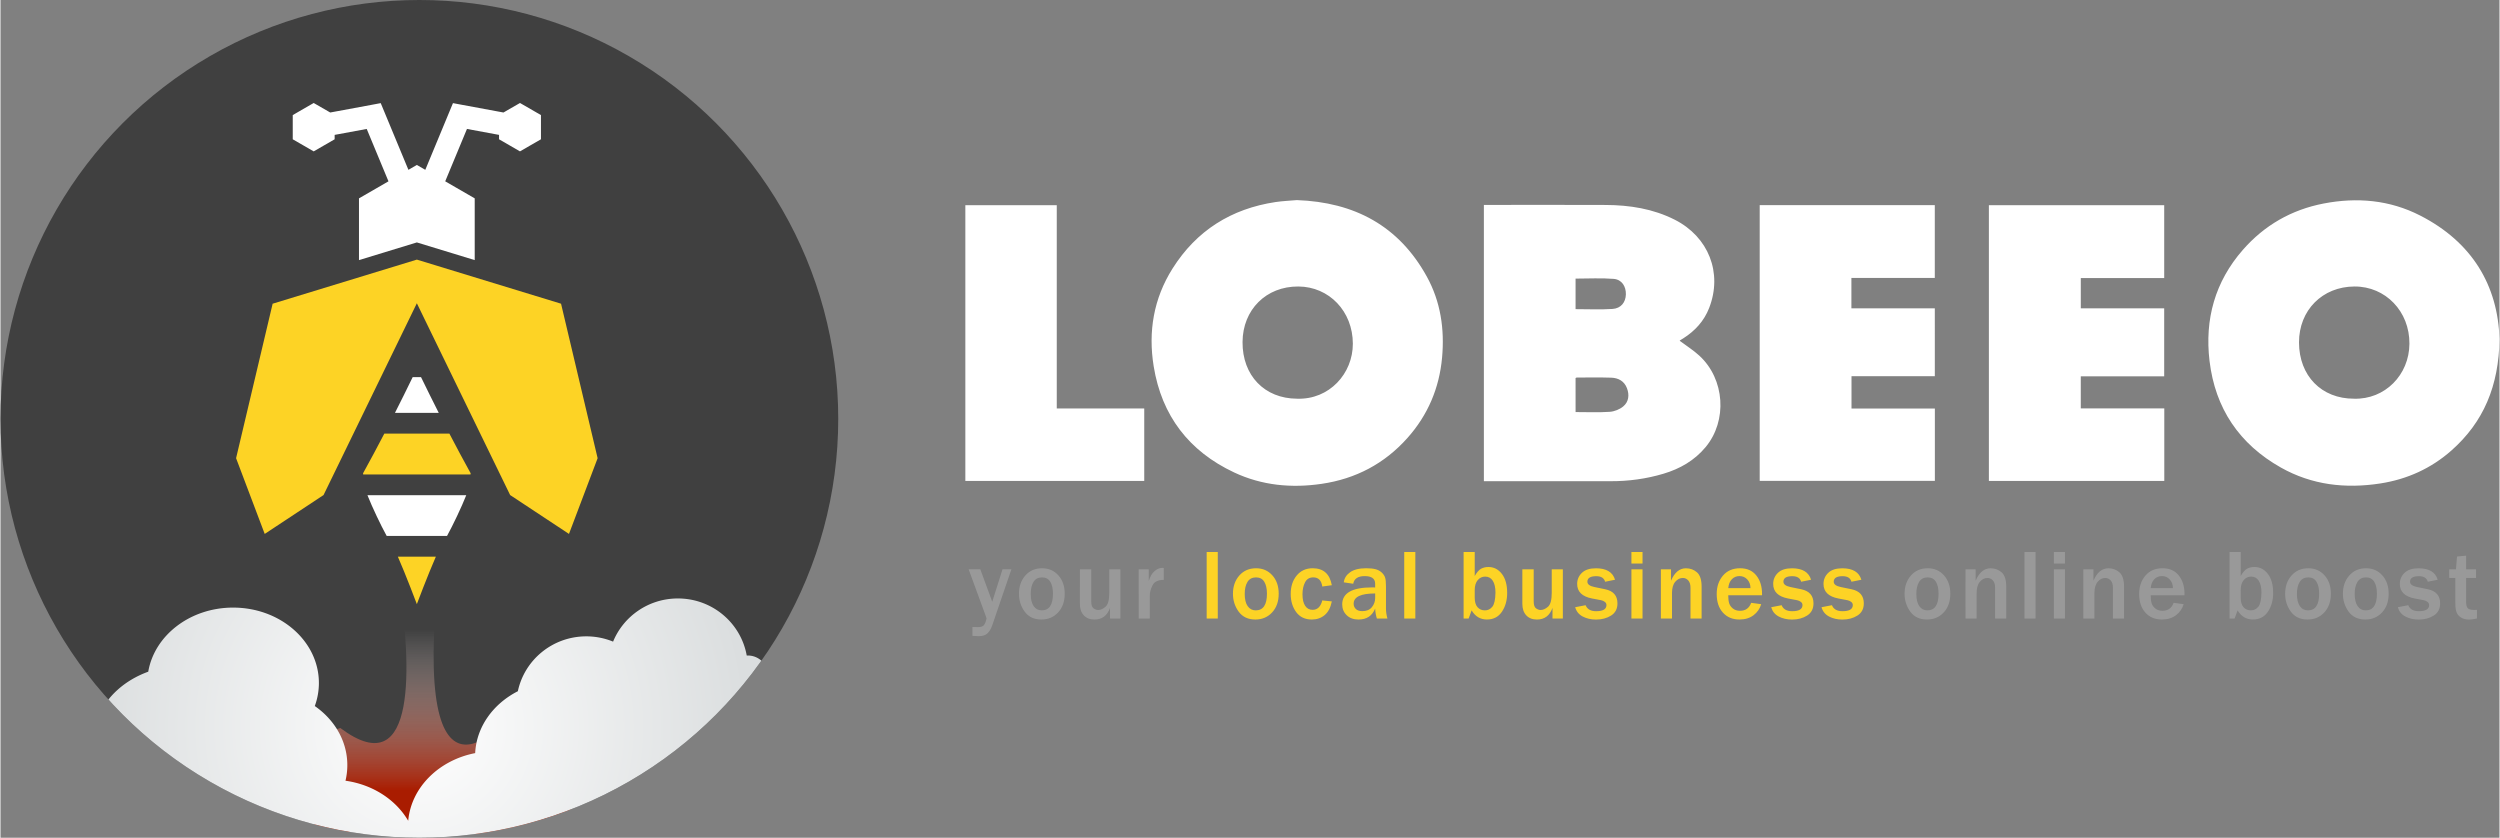
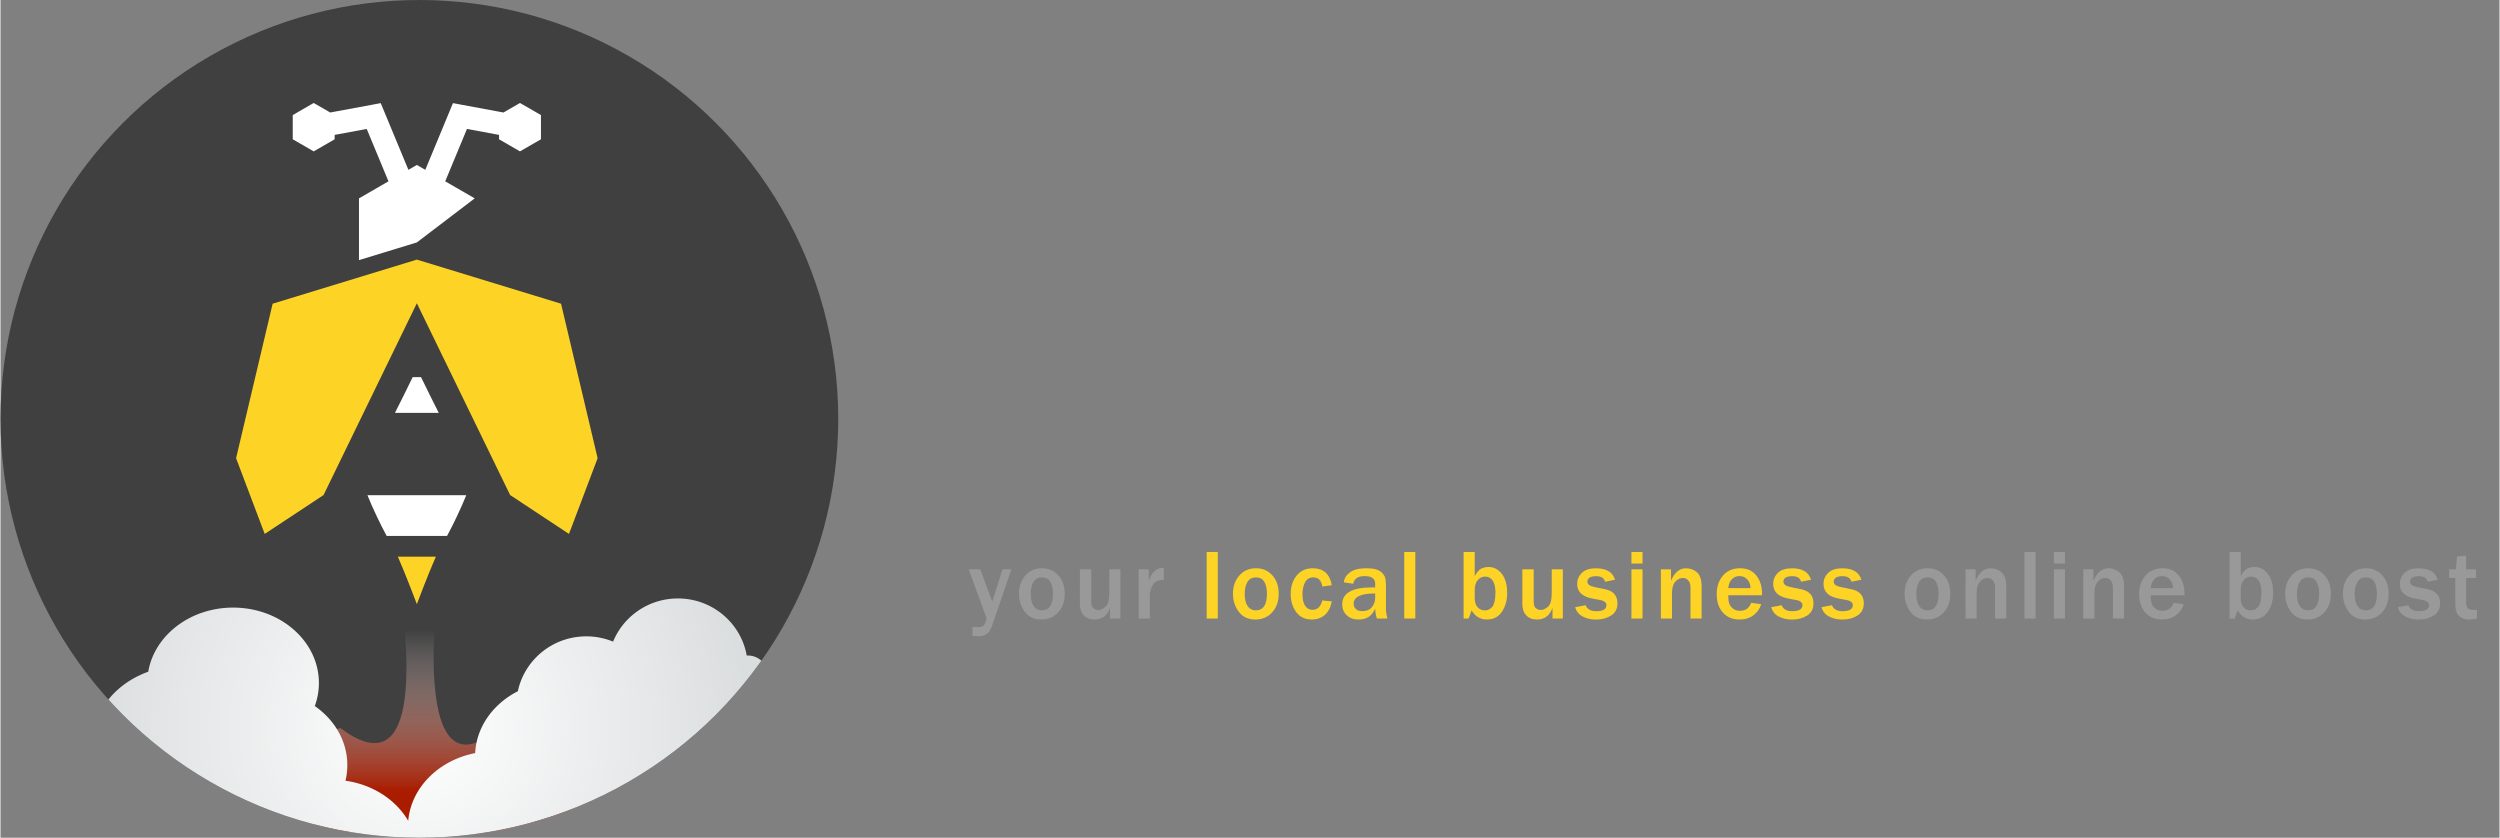
<svg xmlns="http://www.w3.org/2000/svg" xmlns:xlink="http://www.w3.org/1999/xlink" viewBox="0 0 1510 506.2" width="1510" height="506">
  <rect x="0" y="0" width="1510" height="506.2" fill="#808080" stroke="none" />
  <style>.st4,.st5{fill-rule:evenodd;clip-rule:evenodd;fill:#fdd325}.st5{fill:#fff}</style>
  <g id="Layer_2">
    <circle cx="253.1" cy="253.1" r="253.1" fill="#404040" fill-rule="evenodd" clip-rule="evenodd" />
    <defs>
      <circle id="SVGID_1_" cx="253.1" cy="253.1" r="253.1" />
    </defs>
    <clipPath id="SVGID_2_">
      <use overflow="visible" xlink:href="#SVGID_1_" />
    </clipPath>
    <g clip-path="url(#SVGID_2_)">
      <linearGradient id="SVGID_3_" x1="259.123" x2="259.123" y1="380.33" y2="477.673" gradientUnits="userSpaceOnUse">
        <stop offset="0" stop-color="#fff" stop-opacity="0" />
        <stop offset="1" stop-color="#a91c00" />
      </linearGradient>
      <path fill="url(#SVGID_3_)" d="M311.35 428.81s-61.5 80.25-47.6-72.16h-22.21c5.73 40.82 11.45 118.96-36.21 83.24l-34.02 11.08 3.96 36.39 20.56 15.03 106.02 1.58 45.09-10.28-35.59-64.88z" />
      <radialGradient id="SVGID_4_" cx="253.098" cy="439.235" r="198.618" gradientUnits="userSpaceOnUse">
        <stop offset="0" stop-color="#fff" />
        <stop offset="1" stop-color="#dbdedf" />
      </radialGradient>
      <path fill="url(#SVGID_4_)" d="M474.9 457.77h-.11c-.64-15.71-7.59-29.54-18.02-38.36 4.16-1.96 7.05-6.18 7.05-11.08 0-6.77-5.48-12.25-12.25-12.25-.22 0-.44.02-.66.03-3.48-19.61-20.77-34.5-41.59-34.5-17.72 0-32.89 10.79-39.16 26.09a42.588 42.588 0 00-16.21-3.19c-20.35 0-37.32 14.22-41.34 33.15-14.83 7.57-24.99 21.41-25.79 37.4-21.94 4.26-38.67 20.74-40.46 40.9-7.39-12.66-21.34-21.89-37.9-24.21.73-3.05 1.11-6.2 1.11-9.43 0-14.48-7.68-27.37-19.66-35.7 1.61-4.39 2.48-9.08 2.48-13.94 0-25.15-23.21-45.55-51.84-45.55-25.99 0-47.52 16.81-51.27 38.73-13.85 5.03-24.72 14.6-29.84 26.41-27.88 2.4-49.61 21.76-49.61 45.29 0 7.5 2.21 14.57 6.11 20.81-1.37-.16-2.77-.24-4.2-.24-13.96 0-25.65 8-28.63 18.73h539.27c.41-2.67.63-5.44.63-8.24.04-28.08-21.52-50.85-48.11-50.85z" />
      <path d="M251.58 365.04s6.57-17.5 11.49-28.69H240.1c4.91 11.19 11.48 28.69 11.48 28.69z" class="st4" />
      <path d="M251.58 323.83h18.23c3.48-6.28 8.75-17.36 11.63-24.63h-59.72c2.88 7.27 8.15 18.35 11.63 24.63h18.23z" class="st5" />
-       <path d="M251.58 286.67h32.43l.07-.7c-4.36-7.9-8.64-15.9-12.84-23.96h-39.32c-4.2 8.06-8.48 16.07-12.84 23.96l.07.7h32.43z" class="st4" />
      <path d="M251.58 249.49h-13.24c3.64-7.18 7.21-14.38 10.72-21.62h5.04c3.51 7.24 7.09 14.44 10.72 21.62h-13.24z" class="st5" />
      <path d="M251.58 183.24L195.2 299.13l-35.55 23.49-17.3-45.76 22.09-93.35 87.14-26.64 87.13 26.64 22.1 93.35-17.31 45.76-35.55-23.49z" class="st4" />
-       <path d="M251.58 146.48l-34.97 10.69v-37.31l17.5-10.11.32-.19-13.14-31.65-19.38 3.59v2.66l-6.33 3.65-6.33 3.66-6.33-3.66-6.33-3.65V69.54l6.33-3.67 6.33-3.64 6.33 3.64 3.65 2.11 25.05-4.64 5.47-1.03 2.14 5.16 14.59 35.15 5.1-2.95 5.1 2.95 14.58-35.15 2.14-5.16 5.47 1.03 25.05 4.64 3.65-2.11 6.33-3.64 6.33 3.64 6.34 3.67v14.62l-6.34 3.65-6.33 3.66-6.33-3.66-6.33-3.65V81.5l-19.38-3.59-13.14 31.65.32.19 17.5 10.11v37.31z" class="st5" />
+       <path d="M251.58 146.48l-34.97 10.69v-37.31l17.5-10.11.32-.19-13.14-31.65-19.38 3.59v2.66l-6.33 3.65-6.33 3.66-6.33-3.66-6.33-3.65V69.54l6.33-3.67 6.33-3.64 6.33 3.64 3.65 2.11 25.05-4.64 5.47-1.03 2.14 5.16 14.59 35.15 5.1-2.95 5.1 2.95 14.58-35.15 2.14-5.16 5.47 1.03 25.05 4.64 3.65-2.11 6.33-3.64 6.33 3.64 6.34 3.67v14.62l-6.34 3.65-6.33 3.66-6.33-3.66-6.33-3.65V81.5l-19.38-3.59-13.14 31.65.32.19 17.5 10.11z" class="st5" />
    </g>
-     <path fill="#fff" d="M1014.62 205.9c4.09 3.07 8.3 5.71 11.9 9.02 15.37 14.11 17.1 39.27 3.74 55.29-6.68 8.01-15.43 13.06-25.41 16.03-10.43 3.11-21.07 4.55-31.95 4.52-24.45-.05-48.91-.02-73.36-.02h-3.22V123.82h2.96c23.54 0 47.08-.08 70.61.03 14.5.07 28.57 2.25 41.74 8.9 20.4 10.31 29.07 32.1 20.8 53.36-3.04 7.82-8.5 13.81-15.58 18.3-.62.39-1.25.75-1.87 1.14-.14.11-.26.25-.36.35zm-62.89 43.09c7.11 0 13.9.31 20.63-.15 2.81-.19 5.98-1.45 8.14-3.24 3.38-2.8 3.84-6.97 2.26-11.07-1.63-4.25-5.17-6.17-9.46-6.32-6.95-.23-13.91-.09-20.87-.08-.24 0-.48.21-.71.31.01 6.8.01 13.55.01 20.55zm-.01-62.19c7.58 0 14.98.36 22.32-.12 5.13-.34 7.95-4.01 8.08-8.78.13-4.84-2.46-8.99-7.36-9.39-7.59-.62-15.27-.16-23.04-.16v18.45zm-168.43-65.89c34.78 1.24 61.64 15.51 78.56 46.23 8.35 15.17 10.77 31.72 9.21 48.92-1.68 18.48-8.59 34.72-20.9 48.55-13.87 15.57-31.27 24.73-51.89 27.75-18.26 2.68-36.08.99-52.86-6.89-27.3-12.82-43.77-34.28-48.61-64.13-3.4-20.95-.04-40.95 11.39-59.07 14.47-22.96 35.48-36.15 62.25-40.18 4.34-.65 8.75-.81 12.85-1.18zm.15 120c19.52.66 33.73-15.22 33.7-33.24-.03-19.51-14.27-34.47-32.97-34.56-19.42-.09-33.55 13.99-33.68 33.55-.13 20.24 13.28 34.18 32.95 34.25zM1510 204.87c-.4 28.42-9.69 50.21-29.02 67.31-12.27 10.85-26.75 17.42-42.98 19.94-21.06 3.27-41.35.96-60.09-9.6-25.13-14.15-39.73-35.77-43.13-64.46-2.98-25.14 3.3-47.83 20.13-67.07 13.02-14.88 29.37-24.26 48.83-28.02 20.2-3.9 39.9-2.15 58.29 7.25 31.41 16.04 46.98 42.25 47.97 74.65zm-87.91 36.04c18.62.57 33.35-14.32 33.48-33.2.14-19.55-14.44-34.68-33.21-34.6-19.39.08-33.54 14.35-33.51 33.79.02 20.17 13.59 34.05 33.24 34.01zm-114.64 5.88h-50.46v-19.4h50.4v-41.08H1257v-18.3h50.4v-44.02h-105.94v166.62h105.99v-43.82zm-244.47 43.77h105.84v-43.72h-50.37v-19.53h50.34V186.3h-50.4v-18.35h50.39v-44.01h-105.8v166.62zM638.24 123.99H583v166.59h108.1v-43.76h-52.86V123.99z" />
    <path fill="#fdd325" d="M735.53 373.73h-6.71v-40.19h6.71v40.19zm22.71.61c-4.4 0-7.75-1.58-10.07-4.74s-3.47-6.78-3.47-10.86c0-4.4 1.28-8.06 3.84-10.98 2.56-2.92 5.94-4.39 10.14-4.39 3.98 0 7.26 1.42 9.82 4.27 2.56 2.85 3.84 6.55 3.84 11.1 0 4.69-1.33 8.46-3.99 11.32-2.66 2.86-6.03 4.28-10.11 4.28zm.23-5.53c4.51 0 6.77-3.37 6.77-10.1 0-3.04-.54-5.44-1.62-7.2s-2.74-2.63-4.98-2.63c-2.32 0-4.03.91-5.15 2.72-1.12 1.82-1.68 4.22-1.68 7.23 0 3.24.59 5.71 1.78 7.42 1.2 1.71 2.82 2.56 4.88 2.56zm40.2-6.01l5.77.59c-.75 3.73-2.19 6.49-4.33 8.27-2.14 1.79-4.72 2.68-7.74 2.68-4.1 0-7.26-1.5-9.47-4.49-2.21-2.99-3.31-6.66-3.31-11 0-4.47 1.21-8.17 3.62-11.1 2.41-2.92 5.63-4.39 9.66-4.39 6.48 0 10.33 3.42 11.57 10.25l-5.77.79c-.51-3.69-2.33-5.53-5.45-5.53-2.28 0-3.93 1-4.96 2.99s-1.55 4.4-1.55 7.23c0 3 .53 5.32 1.6 6.95s2.57 2.44 4.49 2.44c2.96.01 4.91-1.89 5.87-5.68zm39.37 10.93h-6.39c-.57-1.81-.91-3.81-1.03-6.01-1.79 4.42-5.14 6.62-10.07 6.62-2.96 0-5.34-.87-7.14-2.61s-2.69-3.92-2.69-6.55c0-6.83 6-10.25 17.99-10.25.47 0 1.11.01 1.91.03v-2.24c0-3.08-2.1-4.62-6.3-4.62-4.08 0-6.4 1.54-6.95 4.62l-5.71-.85c.31-2.47 1.59-4.51 3.83-6.11 2.24-1.6 5.48-2.4 9.72-2.4 2.3 0 4.17.19 5.62.57s2.68 1.03 3.68 1.94c1 .91 1.69 1.9 2.08 2.97.38 1.07.57 2.88.57 5.43v13.42c0 1.97.3 3.98.88 6.04zm-7.41-15.14c-8.68 0-13.01 2.07-13.01 6.21 0 1.24.44 2.29 1.31 3.16s2.19 1.31 3.96 1.31c2.55 0 4.48-.81 5.78-2.43 1.31-1.62 1.96-3.46 1.96-5.52v-2.73zm24.27 15.14h-6.71v-40.19h6.71v40.19zm32.2 0h-3.03v-40.19h6.71v14.51c1.28-2.22 2.55-3.68 3.83-4.39 1.28-.71 2.77-1.06 4.47-1.06 3.26 0 5.96 1.38 8.1 4.15 2.14 2.77 3.21 6.6 3.21 11.51 0 4.44-1.05 8.22-3.16 11.36-2.11 3.14-5.14 4.71-9.08 4.71-3.96 0-7.05-1.84-9.24-5.51l-1.81 4.91zm3.68-12.69c0 2.65.57 4.61 1.72 5.87 1.15 1.27 2.63 1.9 4.46 1.9 1.77 0 3.25-.73 4.45-2.18 1.2-1.45 1.84-4.3 1.91-8.54 0-3.1-.54-5.49-1.62-7.17s-2.6-2.52-4.56-2.52c-1.84 0-3.37.72-4.56 2.15-1.2 1.43-1.8 3.45-1.8 6.06v4.43zm53.24 12.69h-6.24v-6.42c-1.69 4.69-4.82 7.04-9.39 7.04-2.71 0-4.86-.84-6.45-2.52s-2.38-4.02-2.38-7.02V344h6.86v19.37c0 2.14.47 3.54 1.41 4.21.94.67 1.86 1 2.77 1 1.45 0 2.93-.65 4.45-1.96 1.51-1.31 2.27-4.09 2.27-8.35v-14.28h6.71v29.74zm7.46-6.83l6.3-1.21c.96 2.41 3.08 3.62 6.36 3.62 4.16 0 6.24-1.23 6.24-3.68 0-.79-.32-1.43-.97-1.94-.65-.51-1.41-.85-2.3-1.03l-5.42-1.03c-6.01-1.16-9.01-4.09-9.01-8.8 0-2.63.95-4.86 2.86-6.7 1.9-1.84 4.74-2.75 8.51-2.75 6.28 0 10.12 2.31 11.51 6.92l-5.98 1.21c-.63-2.24-2.41-3.36-5.36-3.36-3.57 0-5.36 1.12-5.36 3.36 0 1.55 1.44 2.62 4.33 3.21l6.39 1.32c4.97 1.02 7.45 3.87 7.45 8.54 0 3.28-1.28 5.73-3.83 7.35-2.55 1.62-5.58 2.43-9.1 2.43-3.04 0-5.73-.61-8.07-1.84s-3.85-3.11-4.55-5.62zm40.7-26.38h-6.71v-6.98h6.71v6.98zm0 33.21h-6.71V344h6.71v29.73zm35.69 0h-6.71v-18.58c0-1.96-.45-3.44-1.35-4.43-.9-.99-1.99-1.49-3.27-1.49-1.75 0-3.28.77-4.59 2.3-1.32 1.53-1.97 3.84-1.97 6.92v15.28h-6.71V344h6.12v6.89c2.14-5 5.14-7.51 9.01-7.51 2.61 0 4.84.82 6.7 2.47s2.78 4.54 2.78 8.68v19.2zm29.95-9.48l6.06.82c-.79 2.69-2.32 4.91-4.59 6.65-2.28 1.75-5.13 2.62-8.57 2.62-4.12 0-7.44-1.38-9.95-4.15-2.51-2.77-3.77-6.52-3.77-11.25 0-4.49 1.27-8.21 3.8-11.16 2.53-2.94 5.97-4.42 10.3-4.42 4.24 0 7.52 1.45 9.83 4.36 2.32 2.9 3.47 6.63 3.47 11.19l-.03.77h-20.4c0 2.02.19 3.64.57 4.86.38 1.22 1.14 2.28 2.28 3.18 1.14.9 2.56 1.35 4.27 1.35 3.34 0 5.57-1.6 6.73-4.82zm-.41-8.89c-.02-2.14-.66-3.89-1.93-5.24s-2.83-2.03-4.7-2.03c-1.84 0-3.39.63-4.62 1.9-1.24 1.27-1.96 3.06-2.18 5.37h13.43zm12.52 11.54l6.3-1.21c.96 2.41 3.08 3.62 6.36 3.62 4.16 0 6.24-1.23 6.24-3.68 0-.79-.32-1.43-.97-1.94-.65-.51-1.41-.85-2.3-1.03l-5.42-1.03c-6.01-1.16-9.01-4.09-9.01-8.8 0-2.63.95-4.86 2.86-6.7 1.9-1.84 4.74-2.75 8.51-2.75 6.28 0 10.12 2.31 11.51 6.92l-5.98 1.21c-.63-2.24-2.41-3.36-5.36-3.36-3.57 0-5.36 1.12-5.36 3.36 0 1.55 1.44 2.62 4.33 3.21l6.39 1.32c4.97 1.02 7.45 3.87 7.45 8.54 0 3.28-1.28 5.73-3.83 7.35s-5.58 2.43-9.1 2.43c-3.04 0-5.73-.61-8.07-1.84s-3.84-3.11-4.55-5.62zm30.4 0l6.3-1.21c.96 2.41 3.08 3.62 6.36 3.62 4.16 0 6.24-1.23 6.24-3.68 0-.79-.32-1.43-.97-1.94-.65-.51-1.41-.85-2.3-1.03l-5.42-1.03c-6.01-1.16-9.01-4.09-9.01-8.8 0-2.63.95-4.86 2.86-6.7 1.9-1.84 4.74-2.75 8.51-2.75 6.28 0 10.12 2.31 11.51 6.92l-5.98 1.21c-.63-2.24-2.41-3.36-5.36-3.36-3.57 0-5.36 1.12-5.36 3.36 0 1.55 1.44 2.62 4.33 3.21l6.39 1.32c4.97 1.02 7.45 3.87 7.45 8.54 0 3.28-1.28 5.73-3.83 7.35s-5.58 2.43-9.1 2.43c-3.04 0-5.73-.61-8.07-1.84-2.33-1.24-3.85-3.11-4.55-5.62z" />
    <path fill="#999" d="M610.82 343.99l-11.57 33.86c-.71 2.08-1.67 3.69-2.9 4.84s-2.96 1.72-5.2 1.72c-.88 0-2.17-.07-3.86-.21v-5.33l3.21.06c1.41 0 2.46-.23 3.14-.69.68-.46 1.21-1.28 1.6-2.46s.59-1.86.59-2.06c0-.12-.21-.73-.62-1.83L585 343.99h7.04l7.21 19.61 6.21-19.61h5.36zm18.12 30.35c-4.4 0-7.75-1.58-10.07-4.74s-3.47-6.78-3.47-10.86c0-4.4 1.28-8.06 3.84-10.98 2.56-2.92 5.94-4.39 10.14-4.39 3.98 0 7.26 1.42 9.82 4.27 2.56 2.85 3.84 6.55 3.84 11.1 0 4.69-1.33 8.46-3.99 11.32-2.66 2.86-6.03 4.28-10.11 4.28zm.23-5.53c4.51 0 6.77-3.37 6.77-10.1 0-3.04-.54-5.44-1.62-7.2s-2.74-2.63-4.98-2.63c-2.32 0-4.03.91-5.15 2.72-1.12 1.82-1.68 4.22-1.68 7.23 0 3.24.59 5.71 1.78 7.42 1.2 1.71 2.82 2.56 4.88 2.56zm47.5 4.92h-6.24v-6.42c-1.69 4.69-4.82 7.04-9.39 7.04-2.71 0-4.86-.84-6.45-2.52-1.59-1.68-2.38-4.02-2.38-7.02V344h6.86v19.37c0 2.14.47 3.54 1.41 4.21.94.67 1.86 1 2.77 1 1.45 0 2.93-.65 4.45-1.96 1.51-1.31 2.27-4.09 2.27-8.35v-14.28h6.71v29.74zm17.79 0h-6.71V344h6.06v7.1c.86-2.77 2.05-4.79 3.56-6.06 1.51-1.28 3.06-1.91 4.65-1.91.22 0 .51.01.88.03v7.21c-3.42 0-5.68 1.09-6.79 3.27-1.11 2.18-1.66 4.29-1.66 6.33v13.76zm469.6.61c-4.4 0-7.75-1.58-10.07-4.74-2.32-3.16-3.47-6.78-3.47-10.86 0-4.4 1.28-8.06 3.84-10.98 2.56-2.92 5.94-4.39 10.14-4.39 3.98 0 7.26 1.42 9.82 4.27s3.84 6.55 3.84 11.1c0 4.69-1.33 8.46-3.99 11.32-2.66 2.86-6.03 4.28-10.11 4.28zm.23-5.53c4.51 0 6.77-3.37 6.77-10.1 0-3.04-.54-5.44-1.62-7.2s-2.74-2.63-4.98-2.63c-2.32 0-4.03.91-5.15 2.72-1.12 1.82-1.68 4.22-1.68 7.23 0 3.24.59 5.71 1.78 7.42 1.2 1.71 2.82 2.56 4.88 2.56zm47.65 4.92h-6.71v-18.58c0-1.96-.45-3.44-1.35-4.43s-1.99-1.49-3.27-1.49c-1.75 0-3.28.77-4.59 2.3-1.31 1.53-1.97 3.84-1.97 6.92v15.28h-6.71V344h6.12v6.89c2.14-5 5.14-7.51 9.01-7.51 2.61 0 4.84.82 6.7 2.47 1.85 1.65 2.78 4.54 2.78 8.68v19.2zm17.74 0h-6.71v-40.19h6.71v40.19zm17.76-33.21h-6.71v-6.98h6.71v6.98zm0 33.21h-6.71V344h6.71v29.73zm35.69 0h-6.71v-18.58c0-1.96-.45-3.44-1.35-4.43s-1.99-1.49-3.27-1.49c-1.75 0-3.28.77-4.59 2.3-1.31 1.53-1.97 3.84-1.97 6.92v15.28h-6.71V344h6.12v6.89c2.14-5 5.14-7.51 9.01-7.51 2.61 0 4.84.82 6.7 2.47 1.85 1.65 2.78 4.54 2.78 8.68v19.2zm29.96-9.48l6.06.82c-.79 2.69-2.32 4.91-4.59 6.65-2.28 1.75-5.13 2.62-8.57 2.62-4.12 0-7.44-1.38-9.95-4.15-2.51-2.77-3.77-6.52-3.77-11.25 0-4.49 1.27-8.21 3.8-11.16 2.53-2.94 5.97-4.42 10.3-4.42 4.24 0 7.52 1.45 9.83 4.36 2.32 2.9 3.47 6.63 3.47 11.19l-.03.77h-20.4c0 2.02.19 3.64.57 4.86s1.14 2.28 2.28 3.18 2.56 1.35 4.27 1.35c3.33 0 5.57-1.6 6.73-4.82zm-.42-8.89c-.02-2.14-.66-3.89-1.93-5.24s-2.83-2.03-4.7-2.03c-1.84 0-3.39.63-4.62 1.9s-1.96 3.06-2.18 5.37h13.43zm37.27 18.37h-3.03v-40.19h6.71v14.51c1.28-2.22 2.55-3.68 3.83-4.39 1.28-.71 2.77-1.06 4.47-1.06 3.26 0 5.96 1.38 8.1 4.15 2.14 2.77 3.21 6.6 3.21 11.51 0 4.44-1.05 8.22-3.16 11.36s-5.14 4.71-9.08 4.71c-3.96 0-7.05-1.84-9.24-5.51l-1.81 4.91zm3.68-12.69c0 2.65.57 4.61 1.72 5.87s2.63 1.9 4.46 1.9c1.77 0 3.25-.73 4.45-2.18 1.2-1.45 1.84-4.3 1.91-8.54 0-3.1-.54-5.49-1.62-7.17s-2.6-2.52-4.56-2.52c-1.84 0-3.37.72-4.56 2.15-1.2 1.43-1.8 3.45-1.8 6.06v4.43zm40.4 13.3c-4.4 0-7.75-1.58-10.07-4.74s-3.47-6.78-3.47-10.86c0-4.4 1.28-8.06 3.84-10.98 2.56-2.92 5.94-4.39 10.14-4.39 3.98 0 7.26 1.42 9.82 4.27s3.84 6.55 3.84 11.1c0 4.69-1.33 8.46-3.99 11.32-2.65 2.86-6.03 4.28-10.11 4.28zm.24-5.53c4.51 0 6.77-3.37 6.77-10.1 0-3.04-.54-5.44-1.62-7.2s-2.74-2.63-4.98-2.63c-2.32 0-4.03.91-5.15 2.72-1.12 1.82-1.68 4.22-1.68 7.23 0 3.24.59 5.71 1.78 7.42s2.82 2.56 4.88 2.56zm34.66 5.53c-4.4 0-7.75-1.58-10.07-4.74-2.32-3.16-3.47-6.78-3.47-10.86 0-4.4 1.28-8.06 3.84-10.98 2.56-2.92 5.94-4.39 10.14-4.39 3.98 0 7.26 1.42 9.82 4.27 2.56 2.85 3.84 6.55 3.84 11.1 0 4.69-1.33 8.46-3.99 11.32-2.66 2.86-6.03 4.28-10.11 4.28zm.24-5.53c4.51 0 6.77-3.37 6.77-10.1 0-3.04-.54-5.44-1.62-7.2s-2.74-2.63-4.98-2.63c-2.32 0-4.03.91-5.15 2.72-1.12 1.82-1.68 4.22-1.68 7.23 0 3.24.59 5.71 1.78 7.42s2.82 2.56 4.88 2.56zm19.41-1.91l6.3-1.21c.96 2.41 3.08 3.62 6.36 3.62 4.16 0 6.24-1.23 6.24-3.68 0-.79-.32-1.43-.97-1.94-.65-.51-1.41-.85-2.3-1.03l-5.42-1.03c-6.01-1.16-9.01-4.09-9.01-8.8 0-2.63.95-4.86 2.86-6.7 1.9-1.84 4.74-2.75 8.51-2.75 6.28 0 10.12 2.31 11.51 6.92l-5.98 1.21c-.63-2.24-2.41-3.36-5.36-3.36-3.57 0-5.36 1.12-5.36 3.36 0 1.55 1.44 2.62 4.33 3.21l6.39 1.32c4.97 1.02 7.45 3.87 7.45 8.54 0 3.28-1.28 5.73-3.83 7.35-2.55 1.62-5.58 2.43-9.1 2.43-3.04 0-5.73-.61-8.07-1.84s-3.84-3.11-4.55-5.62zm47.79 1.59v5.24c-2 .43-3.55.65-4.65.65-1.81 0-3.36-.36-4.65-1.07-1.3-.72-2.24-1.7-2.84-2.94-.6-1.25-.9-3.16-.9-5.76v-15.4h-3.71V344h4.09l.62-7.74 5.51-.5V344h5.98v5.21h-5.98v14.51c0 1.86.34 3.14 1.02 3.81s1.96 1.02 3.84 1.02c.52-.01 1.08-.03 1.67-.06z" />
  </g>
</svg>